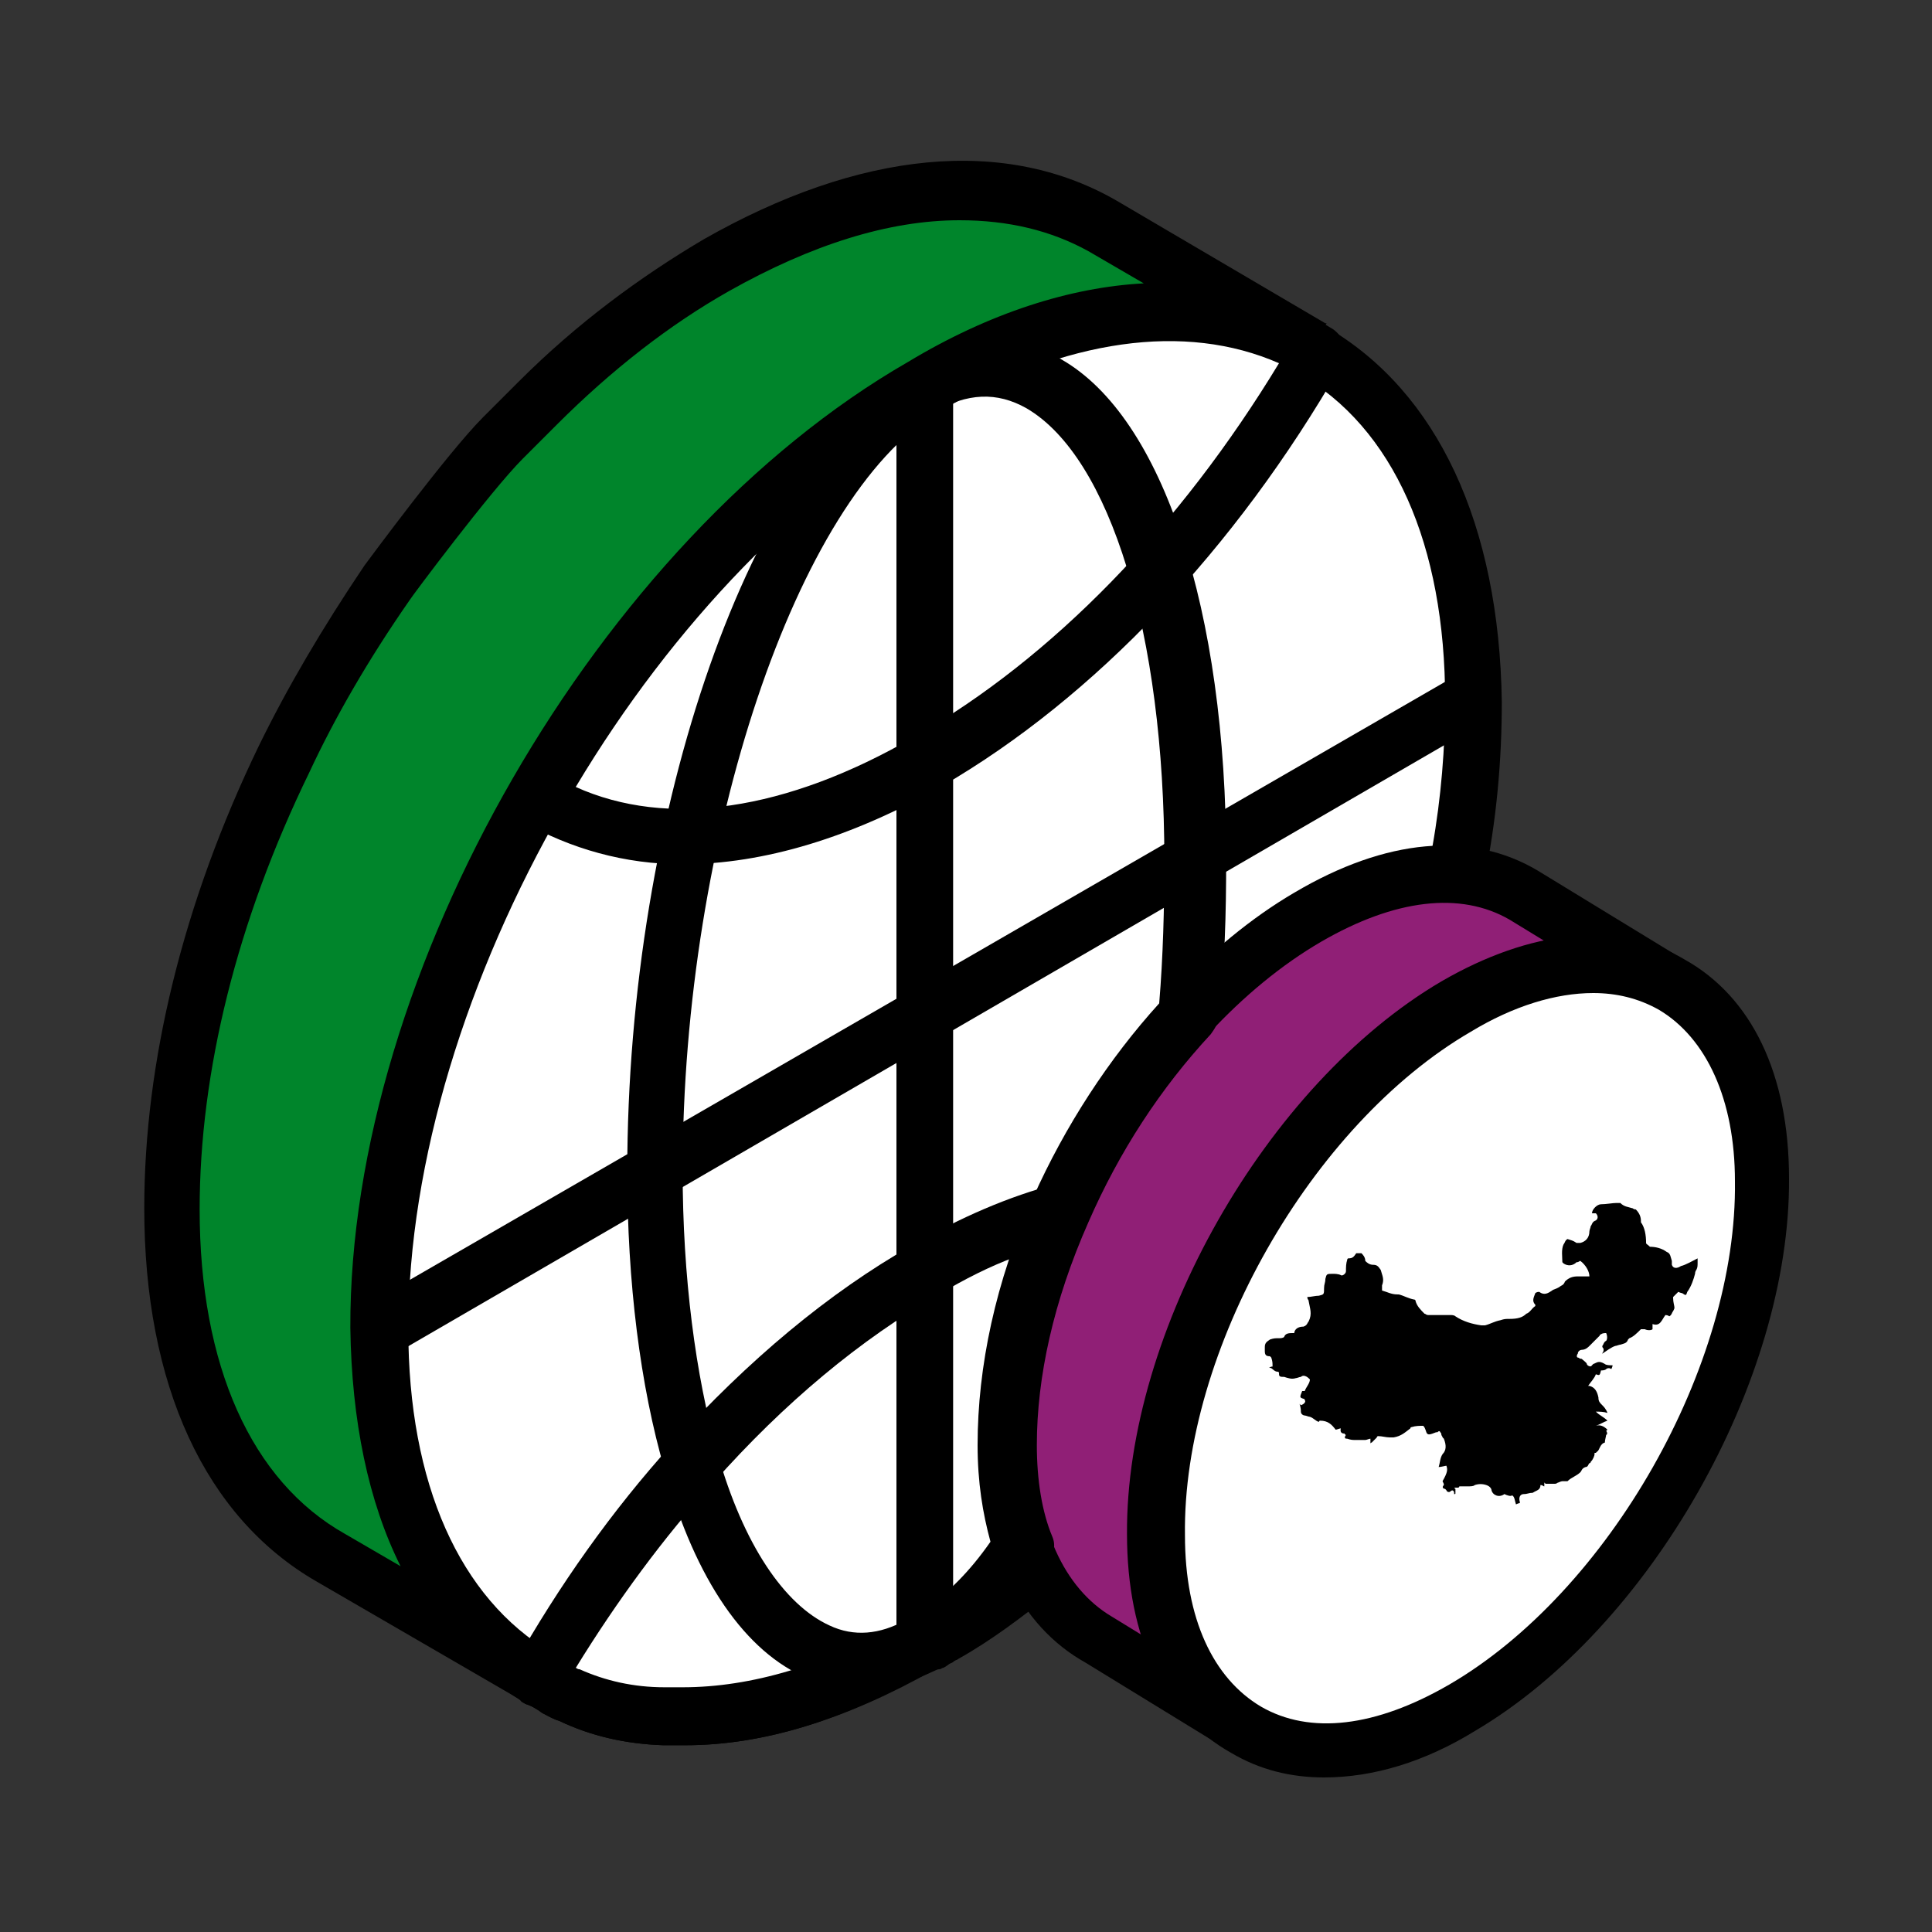
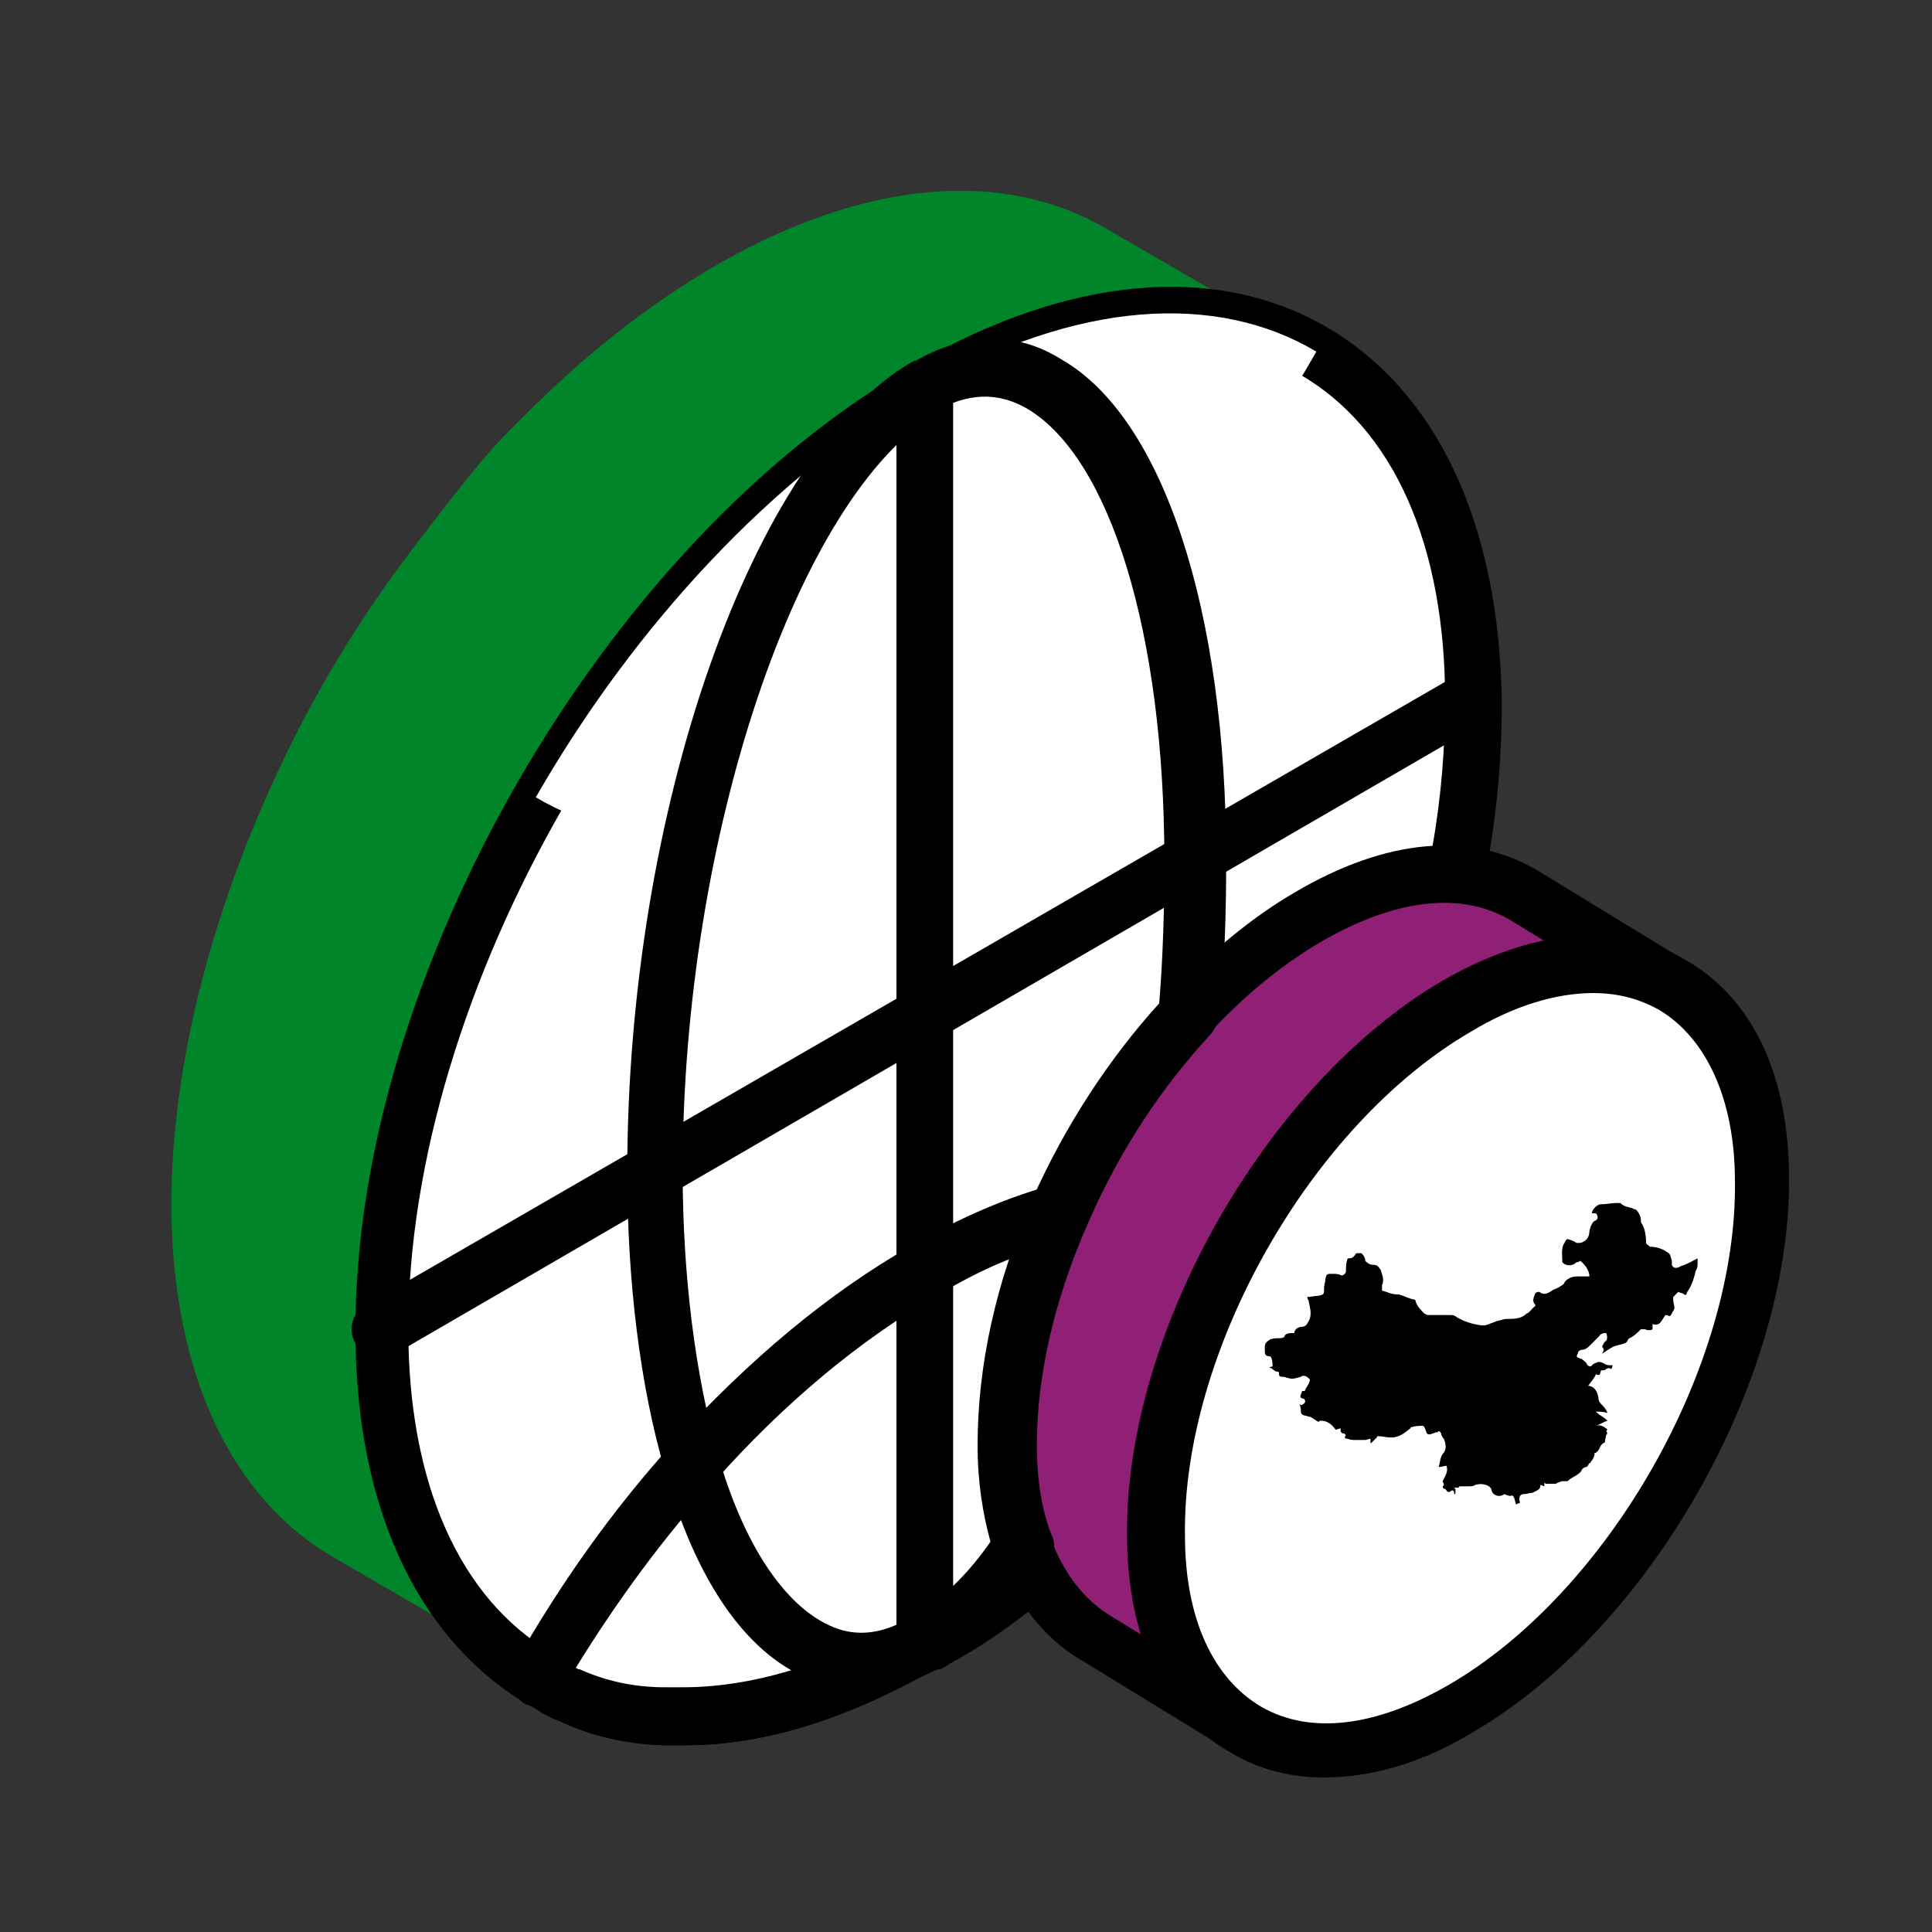
<svg xmlns="http://www.w3.org/2000/svg" version="1.1" id="Layer_1" x="0px" y="0px" viewBox="0 0 150 150" style="enable-background:new 0 0 150 150;" xml:space="preserve">
  <rect x="0" y="0" width="150" height="150" fill="#333333" stroke="none" />
  <style type="text/css">
	.st0{fill:none;}
	.st1{fill:#00852B;}
	.st2{fill:#FFFFFF;}
	.st3{fill:#901F76;}
</style>
  <rect x="-0.2" class="st0" width="150.5" height="150.5" />
  <g>
    <g>
      <g>
        <path class="st1" d="M39.1,33.9c0.9-0.9,1.7-1.7,2.6-2.6c4.3-4.2,8.9-7.8,13.9-10.7c11.8-6.8,22.4-7.4,30.2-2.9l16.2,9.4     c-7.6-4.5-18.3-3.9-30.2,2.9c-23.4,13.6-42.3,46.2-42.3,73.1c0,13.4,4.8,22.8,12.4,27.1l-16.2-9.4c-7.6-4.5-12.3-13.9-12.4-27.1     c0-11.3,3.3-23.5,8.8-34.9c2.2-4.6,4.9-9.2,8.1-13.7C30.1,45.2,36.5,36.5,39.1,33.9z" />
-         <path d="M40.8,132.2L40.8,132.2l-16.2-9.4c-8.7-5-13.4-15.3-13.4-29c0-11.3,3-23.7,8.9-35.9c2.2-4.5,4.9-9.1,8.2-14     c0.3-0.4,6.5-8.8,9.2-11.5l0.9-0.9c0.6-0.6,1.2-1.2,1.9-1.9c4.5-4.5,9.4-8.1,14.3-11c12.1-6.9,23.5-8.1,32.3-2.9l16,9.4     c0,0,0,0,0.1,0l-2.5,3.8l0,0c-7.4-4.2-17.2-3.2-27.8,3c-22.8,13.1-41.3,45-41.1,71.3c0,12.1,4,21.1,11.3,25.2L40.8,132.2z      M74.5,17.1c-5.5,0-11.5,1.9-17.9,5.5c-4.6,2.6-9.1,6.1-13.4,10.4c-0.6,0.6-1.2,1.2-1.7,1.7l-0.9,0.9c-2.5,2.5-8.7,10.8-8.8,11     c-3.2,4.6-5.8,9.1-7.8,13.4c-5.6,11.5-8.5,23.2-8.5,33.9c0,12.1,4,21.1,11.3,25.2l4.3,2.5c-2.5-5-3.8-11.3-3.9-18.5     c-0.1-27.6,19.3-61.2,43.3-75c6.3-3.8,12.6-5.8,18.3-6.1l-4.3-2.5C81.6,17.9,78.3,17.1,74.5,17.1z" />
      </g>
    </g>
    <g>
      <path class="st2" d="M114.4,54.3c0,4.5-0.4,8.9-1.4,13.6c-3.3-0.1-7.2,0.9-11.4,3.3c-3.3,1.9-6.3,4.5-9.1,7.5    c-4,4.3-7.5,9.7-10,15.1c-2.7,6.1-4.3,12.4-4.2,18.3c0,3,0.4,5.6,1.3,7.8c0.1,0.7,0.4,1.3,0.7,1.7c-2.3,1.9-4.8,3.6-7.2,5    c-0.1,0.1-0.3,0.1-0.4,0.3c-0.1,0.1-0.4,0.3-0.6,0.3l0,0l0,0c-0.1,0.1-0.4,0.1-0.6,0.3c-6.6,3.8-12.8,5.5-18.5,5.5    c-0.6,0-1,0-1.4,0c-2.6-0.1-5-0.7-7.4-1.7c-0.4-0.1-0.9-0.4-1.2-0.6c-0.4-0.3-0.9-0.4-1.3-0.7l0,0c-7.5-4.5-12.1-13.7-12.1-27    c-0.1-27,18.8-59.7,42.3-73.1l0,0C95.2,16.6,114.2,27.3,114.4,54.3z" />
      <path d="M53.2,135.5c-0.6,0-1.2,0-1.7,0c-2.9-0.1-5.6-0.7-8.1-1.9c-0.4-0.1-0.9-0.4-1.3-0.6c-0.4-0.3-0.9-0.6-1.3-0.7    c-0.1-0.1-0.3-0.1-0.4-0.3c-8.2-5.2-12.8-15.3-12.8-28.6c-0.1-27.6,19.3-61.3,43.3-75l0.1-0.1c12-6.9,23.4-7.9,32-2.9    s13.4,15.3,13.6,29.1l0,0c0,4.5-0.4,9.2-1.4,14c-0.1,1-1.2,1.7-2.3,1.7c-3-0.1-6.5,0.9-10.1,3c-2.9,1.7-5.9,4.2-8.7,7.1    c-3.9,4.2-7.1,9.1-9.5,14.6c-2.7,6.1-4,12-4,17.3c0,2.7,0.4,5.2,1.2,7.1c0.1,0.6,0.4,1,0.6,1.6c0.4,0.9,0.3,2-0.6,2.7    c-2.5,2-4.9,3.8-7.4,5.2c-0.1,0.1-0.3,0.1-0.6,0.3l-0.3,0.1c-0.1,0.1-0.3,0.3-0.6,0.3c-0.1,0-0.3,0.1-0.3,0.1    C65.7,133.5,59.3,135.5,53.2,135.5z M43.2,128.6c0.3,0.1,0.6,0.3,0.9,0.4c0.3,0.1,0.6,0.3,1,0.4c2,0.9,4.2,1.4,6.6,1.4    c0.4,0,1,0,1.4,0c5.3,0,11.1-1.7,17.3-5.2c0.1-0.1,0.3-0.1,0.6-0.3c0,0,0,0,0.1,0l0.6-0.3c0.1,0,0.3-0.1,0.3-0.1    c2-1.2,3.9-2.5,5.8-3.9c0-0.1-0.1-0.3-0.1-0.4c-0.9-2.3-1.3-5.2-1.4-8.4c0-6.1,1.4-12.7,4.3-19.2c2.6-5.8,6.2-11.3,10.2-15.7    c3-3.3,6.3-5.9,9.7-7.9c3.8-2.2,7.4-3.3,10.7-3.6c0.7-3.9,1-7.8,1-11.4c0-12.1-4-21.2-11.4-25.4c-7.4-4.2-17.3-3.2-28,3l-0.1,0.1    c-22.7,13-41,45-41,71.1c0,12,4,20.9,11.1,25.1C43,128.5,43.1,128.6,43.2,128.6z" />
    </g>
    <g>
      <path class="st2" d="M102.2,27.3c-7.6,13.4-18.3,25-30.2,31.7c-12,6.9-22.7,7.5-30.4,2.9C49.3,48.5,60,37,71.8,30.1    C83.6,23.3,94.5,22.7,102.2,27.3z" />
-       <path d="M53,67.1c-4.5,0-8.7-1.2-12.4-3.3c-1-0.6-1.3-1.9-0.7-2.9C48,46.6,59,35.1,70.8,28.2c12.3-7.1,23.8-8.1,32.6-2.7    c1,0.6,1.3,1.9,0.7,2.9c-8.2,14.3-19.2,25.8-30.9,32.6C66.2,65,59.3,67.1,53,67.1z M44.7,61.1c7.1,3.2,16.3,1.9,26.3-3.9    c10.7-6.1,20.6-16.3,28.3-29C92,25,82.8,26.3,73,31.9C62.3,38.1,52.3,48.4,44.7,61.1z" />
    </g>
    <g>
-       <path class="st2" d="M79.6,119.9c0.1,0.7,0.4,1.3,0.7,1.7c-2.3,1.9-4.8,3.6-7.2,5c-0.1,0.1-0.3,0.1-0.4,0.3    c-0.1,0.1-0.4,0.3-0.6,0.3l0,0l0,0c-0.1,0.1-0.4,0.1-0.6,0.3c-6.6,3.8-12.8,5.5-18.5,5.5c-0.6,0-1,0-1.4,0c-2.6-0.1-5-0.7-7.4-1.7    c-0.4-0.1-0.9-0.4-1.2-0.6c-0.4-0.3-0.9-0.4-1.3-0.7l0,0c3.5-6.1,7.5-11.7,12-16.7c5.5-6.1,11.5-11.3,18-15    c3.8-2.2,7.2-3.6,10.7-4.6c-2.7,6.1-4.3,12.4-4.2,18.3C78.3,115.2,78.7,117.8,79.6,119.9z" />
+       <path class="st2" d="M79.6,119.9c0.1,0.7,0.4,1.3,0.7,1.7c-2.3,1.9-4.8,3.6-7.2,5c-0.1,0.1-0.3,0.1-0.4,0.3    c-0.1,0.1-0.4,0.3-0.6,0.3l0,0l0,0c-0.1,0.1-0.4,0.1-0.6,0.3c-6.6,3.8-12.8,5.5-18.5,5.5c-0.6,0-1,0-1.4,0c-2.6-0.1-5-0.7-7.4-1.7    c-0.4-0.1-0.9-0.4-1.2-0.6c-0.4-0.3-0.9-0.4-1.3-0.7c3.5-6.1,7.5-11.7,12-16.7c5.5-6.1,11.5-11.3,18-15    c3.8-2.2,7.2-3.6,10.7-4.6c-2.7,6.1-4.3,12.4-4.2,18.3C78.3,115.2,78.7,117.8,79.6,119.9z" />
      <path d="M53.2,135.5c-0.6,0-1.2,0-1.7,0c-2.9-0.1-5.6-0.7-8.1-1.9c-0.4-0.1-0.9-0.4-1.3-0.6c-0.4-0.3-0.9-0.6-1.3-0.7    c-0.7-0.4-1.2-1.2-1.2-1.9c0-0.3,0.1-0.7,0.3-1v-0.1c3.5-6.2,7.6-12,12.3-17.2c5.9-6.5,12.1-11.7,18.6-15.4    c3.8-2.2,7.5-3.8,11.3-4.8c0.9-0.3,1.7,0,2.2,0.7c0.6,0.6,0.7,1.6,0.3,2.3c-2.7,6.1-4,12-4,17.3c0,2.7,0.4,5.2,1.2,7.1    c0,0,0,0,0,0.1c0.1,0.4,0.3,1,0.6,1.4c0.4,0.9,0.3,2-0.6,2.7c-2.5,2-4.9,3.8-7.4,5.2c-0.1,0.1-0.3,0.1-0.6,0.3l-0.3,0.1    c-0.1,0.1-0.3,0.3-0.6,0.3c-0.1,0-0.3,0.1-0.3,0.1C65.7,133.5,59.3,135.5,53.2,135.5z M44.7,129.5c0.1,0,0.1,0.1,0.3,0.1    c2,0.9,4.2,1.4,6.6,1.4c0.4,0,1,0,1.4,0c5.3,0,11.1-1.7,17.3-5.2c0.1-0.1,0.3-0.1,0.6-0.3c0,0,0,0,0.1,0l0.6-0.3    c0.1,0,0.3-0.1,0.3-0.1c2-1.2,3.9-2.5,5.8-3.9c0-0.1-0.1-0.3-0.1-0.4c-0.9-2.5-1.3-5.2-1.4-8.5c0-4.6,0.9-9.7,2.6-14.7    c-1.9,0.7-3.9,1.7-5.9,2.9c-6.1,3.5-12,8.4-17.5,14.6C51.5,119.4,47.9,124.3,44.7,129.5z" />
    </g>
    <g>
      <path d="M71.8,129.6c-1.2,0-2.2-1-2.2-2.2V30.1c0-1.2,1-2.2,2.2-2.2s2.2,1,2.2,2.2v97.4C74,128.6,73,129.6,71.8,129.6z" />
    </g>
    <g>
      <line class="st0" x1="29.5" y1="103.3" x2="114.4" y2="54.3" />
      <path d="M29.5,105.5c-0.7,0-1.4-0.4-1.9-1.2c-0.6-1-0.3-2.3,0.7-2.9l85-49.1c1-0.6,2.3-0.3,2.9,0.7c0.6,1,0.3,2.3-0.7,2.9    l-84.8,49.2C30.3,105.4,30,105.5,29.5,105.5z" />
    </g>
    <g>
      <path class="st3" d="M95.3,133.1l-10.1-5.8c-4.2-2.5-6.9-7.6-7.1-15.1c0-15,10.4-33.3,23.4-41c6.5-3.9,12.4-4.2,16.7-1.7l10.1,5.8    " />
      <path d="M94.9,135.6l-10.6-6.5c-5.2-2.9-8.1-8.9-8.1-17C76,96.4,87,77.2,100.5,69.3c7.1-4.2,13.7-4.8,18.9-1.7l11.3,6.9l-2.2,3.8    l-11.3-6.9c-3.8-2.2-8.9-1.6-14.6,1.7c-12.4,7.2-22.4,24.8-22.2,39.1c0,6.3,2.2,11.1,5.9,13.3l10.6,6.5L94.9,135.6z" />
    </g>
    <g>
      <path class="st2" d="M113.1,78.2c13-7.6,23.7-1.6,23.8,13.3c0.1,15-10.2,33.3-23.2,41s-23.7,1.6-23.8-13.4    C89.6,104.2,100.1,85.9,113.1,78.2z" />
      <path d="M102.8,138c-2.6,0-5-0.6-7.2-1.9c-5.2-2.9-8.1-8.9-8.1-17c-0.1-15.7,10.8-34.9,24.4-42.9c6.9-4,13.7-4.8,18.9-1.7    c5.2,2.9,8.1,8.9,8.1,17c0.1,15.7-10.8,34.9-24.4,42.9C110.6,136.8,106.6,138,102.8,138z M123.7,77.1c-2.9,0-6.2,1-9.5,3l0,0    c-12.4,7.2-22.4,24.8-22.2,39.1c0,6.5,2.2,11.1,5.9,13.3c3.8,2.2,8.9,1.6,14.6-1.7c12.4-7.2,22.4-24.8,22.2-39.1    c0-6.3-2.2-11.1-5.9-13.3C127.2,77.5,125.5,77.1,123.7,77.1z M113.1,78.2L113.1,78.2L113.1,78.2z" />
    </g>
    <g>
      <path d="M66.9,131.2c-1.4,0-2.7-0.3-4.2-0.9c-4.8-2-8.7-7.6-11.1-16.2c-1.9-6.5-2.9-14.6-2.9-23.1c0-28.1,9.7-55.7,22.1-62.9    c0.1,0,0.1-0.1,0.3-0.1c3.9-2.2,7.8-2.3,11.3-0.1c7.9,4.5,12.8,19.5,12.8,38.8l0,0c0,4.2-0.1,8.4-0.6,12.3c0,0.4-0.3,0.9-0.6,1.3    c-3.9,4.2-7.1,9.1-9.5,14.6c-2.7,6.1-4,12-4,17.3c0,2.7,0.4,5.2,1.2,7.1c0.3,0.7,0.1,1.4-0.3,2c-2.2,3.2-4.5,5.6-6.9,7.4    c-0.3,0.1-0.4,0.3-0.6,0.4c-0.3,0.1-0.4,0.3-0.7,0.4c-0.1,0-0.1,0.1-0.3,0.1c-0.1,0-0.3,0.1-0.3,0.1    C70.7,130.6,68.8,131.2,66.9,131.2z M72.7,32.1C61.9,38.6,53,65,53,90.9c0,8.2,1,15.9,2.7,21.9c2,7.1,5.2,11.8,8.7,13.4    c1.9,0.9,3.9,0.7,5.9-0.4c0.1,0,0.3-0.1,0.6-0.3h0.1c0.1,0,0.1-0.1,0.3-0.1l0.1-0.1c0.1,0,0.3-0.1,0.3-0.3c1.9-1.3,3.6-3,5.2-5.3    c-0.6-2.2-1-4.6-1-7.5c0-6.1,1.4-12.7,4.3-19.2c2.5-5.6,5.9-10.8,9.8-15.1c0.3-3.6,0.4-7.4,0.4-11.1c0-17.6-4.2-31.3-10.7-35.1    c-2.3-1.3-4.6-1.2-7.2,0.3C72.8,31.9,72.8,32.1,72.7,32.1z" />
    </g>
    <g id="MaOJvN_00000031179647700454164230000018154814926924652215_">
      <g>
        <g>
          <path d="M110.8,111.3c-0.1-0.1-0.1-0.4-0.3-0.6c-0.3,0-0.6,0-0.9,0.1c0,0-0.1,0-0.1,0.1c-0.4,0.3-0.7,0.6-1.3,0.7      c-0.1,0-0.1,0-0.3,0c-0.3,0-0.6-0.1-0.9-0.1c0,0-0.1,0-0.1,0.1c-0.1,0.1-0.3,0.3-0.4,0.4c0,0-0.1,0-0.1,0.1v-0.1      c0-0.1,0-0.1,0-0.3c-0.1,0-0.3,0.1-0.4,0.1c-0.1,0-0.4,0-0.6,0h-0.1c-0.3,0-0.4,0-0.7-0.1c-0.1,0-0.3,0-0.1-0.3      c0,0-0.1,0-0.1-0.1c-0.1,0-0.4,0-0.3-0.4c-0.1,0-0.3,0.1-0.4,0.1c-0.3-0.4-0.6-0.7-1.2-0.7c0,0-0.1,0-0.1,0.1      c-0.3-0.1-0.4-0.3-0.7-0.4c-0.1,0-0.3-0.1-0.4-0.1c-0.1,0-0.3-0.1-0.3-0.3c0-0.1,0-0.3-0.1-0.6V109l0,0l0.1,0.1      c0.3-0.1,0.4-0.3,0.3-0.4c0,0,0-0.1-0.1-0.1c-0.3-0.1-0.3-0.1-0.1-0.6h0.1h0.1c0.1-0.3,0.4-0.6,0.4-0.9l-0.1-0.1      c-0.1-0.1-0.4-0.3-0.6-0.1c-0.1,0-0.3,0.1-0.4,0.1c-0.3,0.1-0.6,0-0.9-0.1c0,0,0,0-0.1,0c-0.3,0-0.3-0.1-0.3-0.3      c0,0,0-0.1-0.1-0.1c-0.3,0-0.4-0.3-0.6-0.3c0,0,0,0-0.1,0c0.1,0,0.1-0.1,0.3-0.1c0-0.3,0-0.4-0.1-0.7l-0.1-0.1      c-0.3,0-0.4-0.1-0.4-0.4c0-0.1,0-0.1,0-0.3c0-0.3,0.1-0.4,0.4-0.6c0.3-0.1,0.4-0.1,0.7-0.1c0.1,0,0.3,0,0.4-0.1      c0.1-0.3,0.4-0.3,0.7-0.3c0.1,0,0.1,0,0.1-0.1c0.1-0.3,0.4-0.4,0.7-0.4c0.3-0.1,0.3-0.3,0.4-0.4c0.3-0.6,0.1-1,0-1.6      c0-0.1-0.1-0.1-0.1-0.3c0.3,0,0.6-0.1,0.9-0.1c0.4-0.1,0.4-0.1,0.4-0.6c0-0.3,0.1-0.4,0.1-0.7c0.1-0.4,0.1-0.4,0.6-0.4      c0.1,0,0.4,0,0.6,0.1c0.1,0.1,0.4-0.1,0.4-0.3c0-0.3,0-0.6,0.1-0.9c0,0,0-0.1,0.1-0.1c0.3,0,0.4-0.1,0.6-0.4c0.1,0,0.3,0,0.4,0      c0.1,0.1,0.3,0.3,0.3,0.6c0.1,0.1,0.3,0.3,0.6,0.3c0.3,0,0.4,0.1,0.6,0.4c0.1,0.4,0.3,0.7,0.1,1.2c0,0.1,0,0.3,0,0.4      c0.4,0.1,0.7,0.3,1.2,0.3h0.1c0.4,0.1,0.7,0.3,1.2,0.4c0.1,0,0.1,0.1,0.1,0.1c0.1,0.4,0.4,0.7,0.7,1c0.1,0,0.1,0.1,0.3,0.1      c0.6,0,1.2,0,1.7,0c0.1,0,0.3,0,0.4,0.1c0.6,0.4,1.3,0.6,2,0.7c0.1,0,0.1,0,0.3,0c0.4-0.1,0.7-0.3,1.2-0.4      c0.3-0.1,0.4-0.1,0.7-0.1c0.6,0,1-0.1,1.3-0.4c0.3-0.1,0.4-0.4,0.7-0.6c0,0,0,0,0-0.1c-0.3-0.3-0.1-0.6,0-0.9      c0,0,0.1-0.1,0.3-0.1l0,0c0.4,0.3,0.7,0.1,1-0.1c0.1-0.1,0.3-0.1,0.6-0.3c0.1-0.1,0.3-0.1,0.4-0.4c0.3-0.3,0.6-0.4,1-0.4      c0.3,0,0.6,0,0.9,0c0-0.4-0.3-0.9-0.7-1.2c-0.1,0-0.1,0.1-0.3,0.1c-0.3,0.3-0.7,0.3-1,0.1l-0.1-0.1c0-0.4-0.1-1,0.1-1.4      c0.1-0.1,0.1-0.3,0.3-0.4c0.3,0.1,0.4,0.1,0.7,0.3c0.1,0,0.1,0,0.3,0c0.4-0.1,0.7-0.4,0.7-0.9c0-0.1,0.1-0.3,0.1-0.4      c0.1-0.1,0.1-0.3,0.3-0.4c0.3-0.1,0.3-0.4,0.1-0.6c-0.1,0-0.3,0-0.3,0c0-0.3,0.4-0.7,0.7-0.7c0.4,0,0.9-0.1,1.2-0.1      c0,0,0.1,0,0.3,0c0.3,0.3,0.6,0.3,0.9,0.4c0.1,0,0.1,0.1,0.3,0.1c0.3,0.3,0.4,0.6,0.4,0.9v0.1c0.3,0.4,0.4,1,0.4,1.6      c0,0.1,0.1,0.1,0.3,0.3c0.4,0,0.9,0.1,1.3,0.4c0.3,0.1,0.3,0.4,0.4,0.7c0,0.1,0,0.1,0,0.3c0.1,0.3,0.4,0.3,0.7,0.1      c0.4-0.1,0.9-0.4,1.3-0.6c0,0.1,0,0.3,0,0.3c0,0.3,0,0.4-0.1,0.6c0,0-0.1,0.1-0.1,0.3c-0.1,0.4-0.3,1-0.6,1.4      c-0.1,0.3-0.1,0.3-0.4,0.1c-0.1,0-0.3-0.1-0.3-0.1c-0.1,0.1-0.3,0.3-0.4,0.4v0.1c0,0.3,0.1,0.6,0.1,0.7c0,0.1,0,0.1-0.1,0.3      c-0.1,0.1-0.1,0.3-0.3,0.4c0,0-0.1-0.1-0.3-0.1c-0.3,0.4-0.4,0.9-1,0.7c0,0.1,0,0.3,0,0.4c-0.1,0.1-0.4,0.1-0.6,0      c-0.1,0-0.1,0-0.3,0c-0.3,0.3-0.6,0.6-0.9,0.7l-0.1,0.1c-0.1,0.3-0.3,0.3-0.6,0.4c-0.1,0-0.3,0.1-0.4,0.1      c-0.3,0.1-0.7,0.4-1,0.6c0-0.1,0.1-0.1,0.1-0.3s-0.1-0.1-0.1-0.3c0.1-0.1,0.1-0.3,0.3-0.4c0.1-0.1,0.1-0.4,0-0.6      c-0.1,0-0.3,0-0.4,0.1c-0.1,0-0.1,0.1-0.1,0.1c-0.1,0.1-0.3,0.3-0.4,0.4c-0.1,0.1-0.3,0.3-0.4,0.4c-0.1,0.1-0.3,0.3-0.6,0.3      c-0.1,0-0.3,0.1-0.3,0.3c-0.1,0.1-0.1,0.3,0,0.3c0.1,0,0.1,0.1,0.3,0.1c0.1,0.1,0.4,0.3,0.4,0.4c0,0.1,0.3,0.3,0.4,0.1l0.1-0.1      c0.3-0.1,0.4-0.3,0.9,0c0.1,0.1,0.4,0.1,0.6,0.1c0,0.1-0.1,0.3-0.1,0.3c-0.1-0.1-0.3-0.1-0.4,0c-0.1,0.1-0.3,0.1-0.4,0.1      c-0.1,0.4-0.1,0.4-0.4,0.3c-0.1,0.3-0.4,0.6-0.6,0.9c0,0,0,0,0.1,0c0.4,0.1,0.6,0.4,0.7,0.9c0,0.3,0.1,0.4,0.3,0.6      c0.1,0.1,0.3,0.3,0.4,0.6c-0.3-0.1-0.6-0.1-0.9-0.1c0.3,0.3,0.6,0.4,0.9,0.7c-0.3,0.1-0.6,0.3-0.9,0.4c0.3-0.1,0.6,0,0.9,0.3      l-0.1,0.1c0.1,0.1,0.1,0.3,0,0.3c0,0.1-0.1,0.4-0.1,0.6l0,0c-0.4,0.1-0.4,0.6-0.6,0.7l-0.1,0.1h-0.1v0.1c0,0.1-0.1,0.4-0.3,0.6      c0,0,0,0.1-0.1,0.1c-0.1,0.1-0.1,0.3-0.3,0.3c-0.3,0.1-0.3,0.3-0.4,0.4c-0.3,0.3-0.7,0.4-1,0.7c-0.1,0-0.3,0-0.4,0      s-0.3,0.1-0.3,0.1c-0.1,0-0.1,0.1-0.3,0.1H120l-0.1-0.1c0,0.1,0,0.1,0,0.3c-0.1,0-0.1-0.1-0.3-0.1c0,0.4-0.3,0.4-0.6,0.6      c-0.3,0-0.4,0.1-0.7,0.1c-0.3,0-0.4,0.3-0.3,0.6c0,0,0,0,0,0.1c0,0-0.1,0-0.3,0.1c-0.1-0.3-0.1-0.6-0.3-0.7      c-0.1,0.1-0.4,0-0.6-0.1c-0.4,0.3-0.9,0.1-1-0.3c0-0.1-0.1-0.3-0.4-0.4c-0.3-0.1-0.6-0.1-0.9,0c-0.1,0.1-0.3,0.1-0.6,0.1      c-0.1,0-0.4,0-0.6,0c0,0.1-0.1,0.1-0.1,0.1h-0.1c-0.1,0-0.3,0-0.1,0.1c0,0.1,0,0.3,0,0.3c0,0.1,0,0.1-0.1,0.1v-0.1      c0-0.1-0.1-0.3-0.3-0.1c-0.1,0.1-0.3,0-0.3-0.1l-0.1-0.1c-0.1,0-0.3-0.1-0.1-0.3c0-0.1,0-0.1-0.1-0.3c0.4-0.7,0.4-0.9,0.3-1.2      c-0.1,0-0.4,0.1-0.6,0.1c0.1-0.3,0.1-0.7,0.3-1c0.3-0.3,0.3-0.7,0.1-1.2l-0.1-0.1c0-0.1-0.1-0.1-0.1-0.3      c-0.1-0.1-0.1-0.3-0.3-0.1c0,0,0,0-0.1,0C111,111.4,110.9,111.4,110.8,111.3z" />
        </g>
      </g>
    </g>
  </g>
</svg>